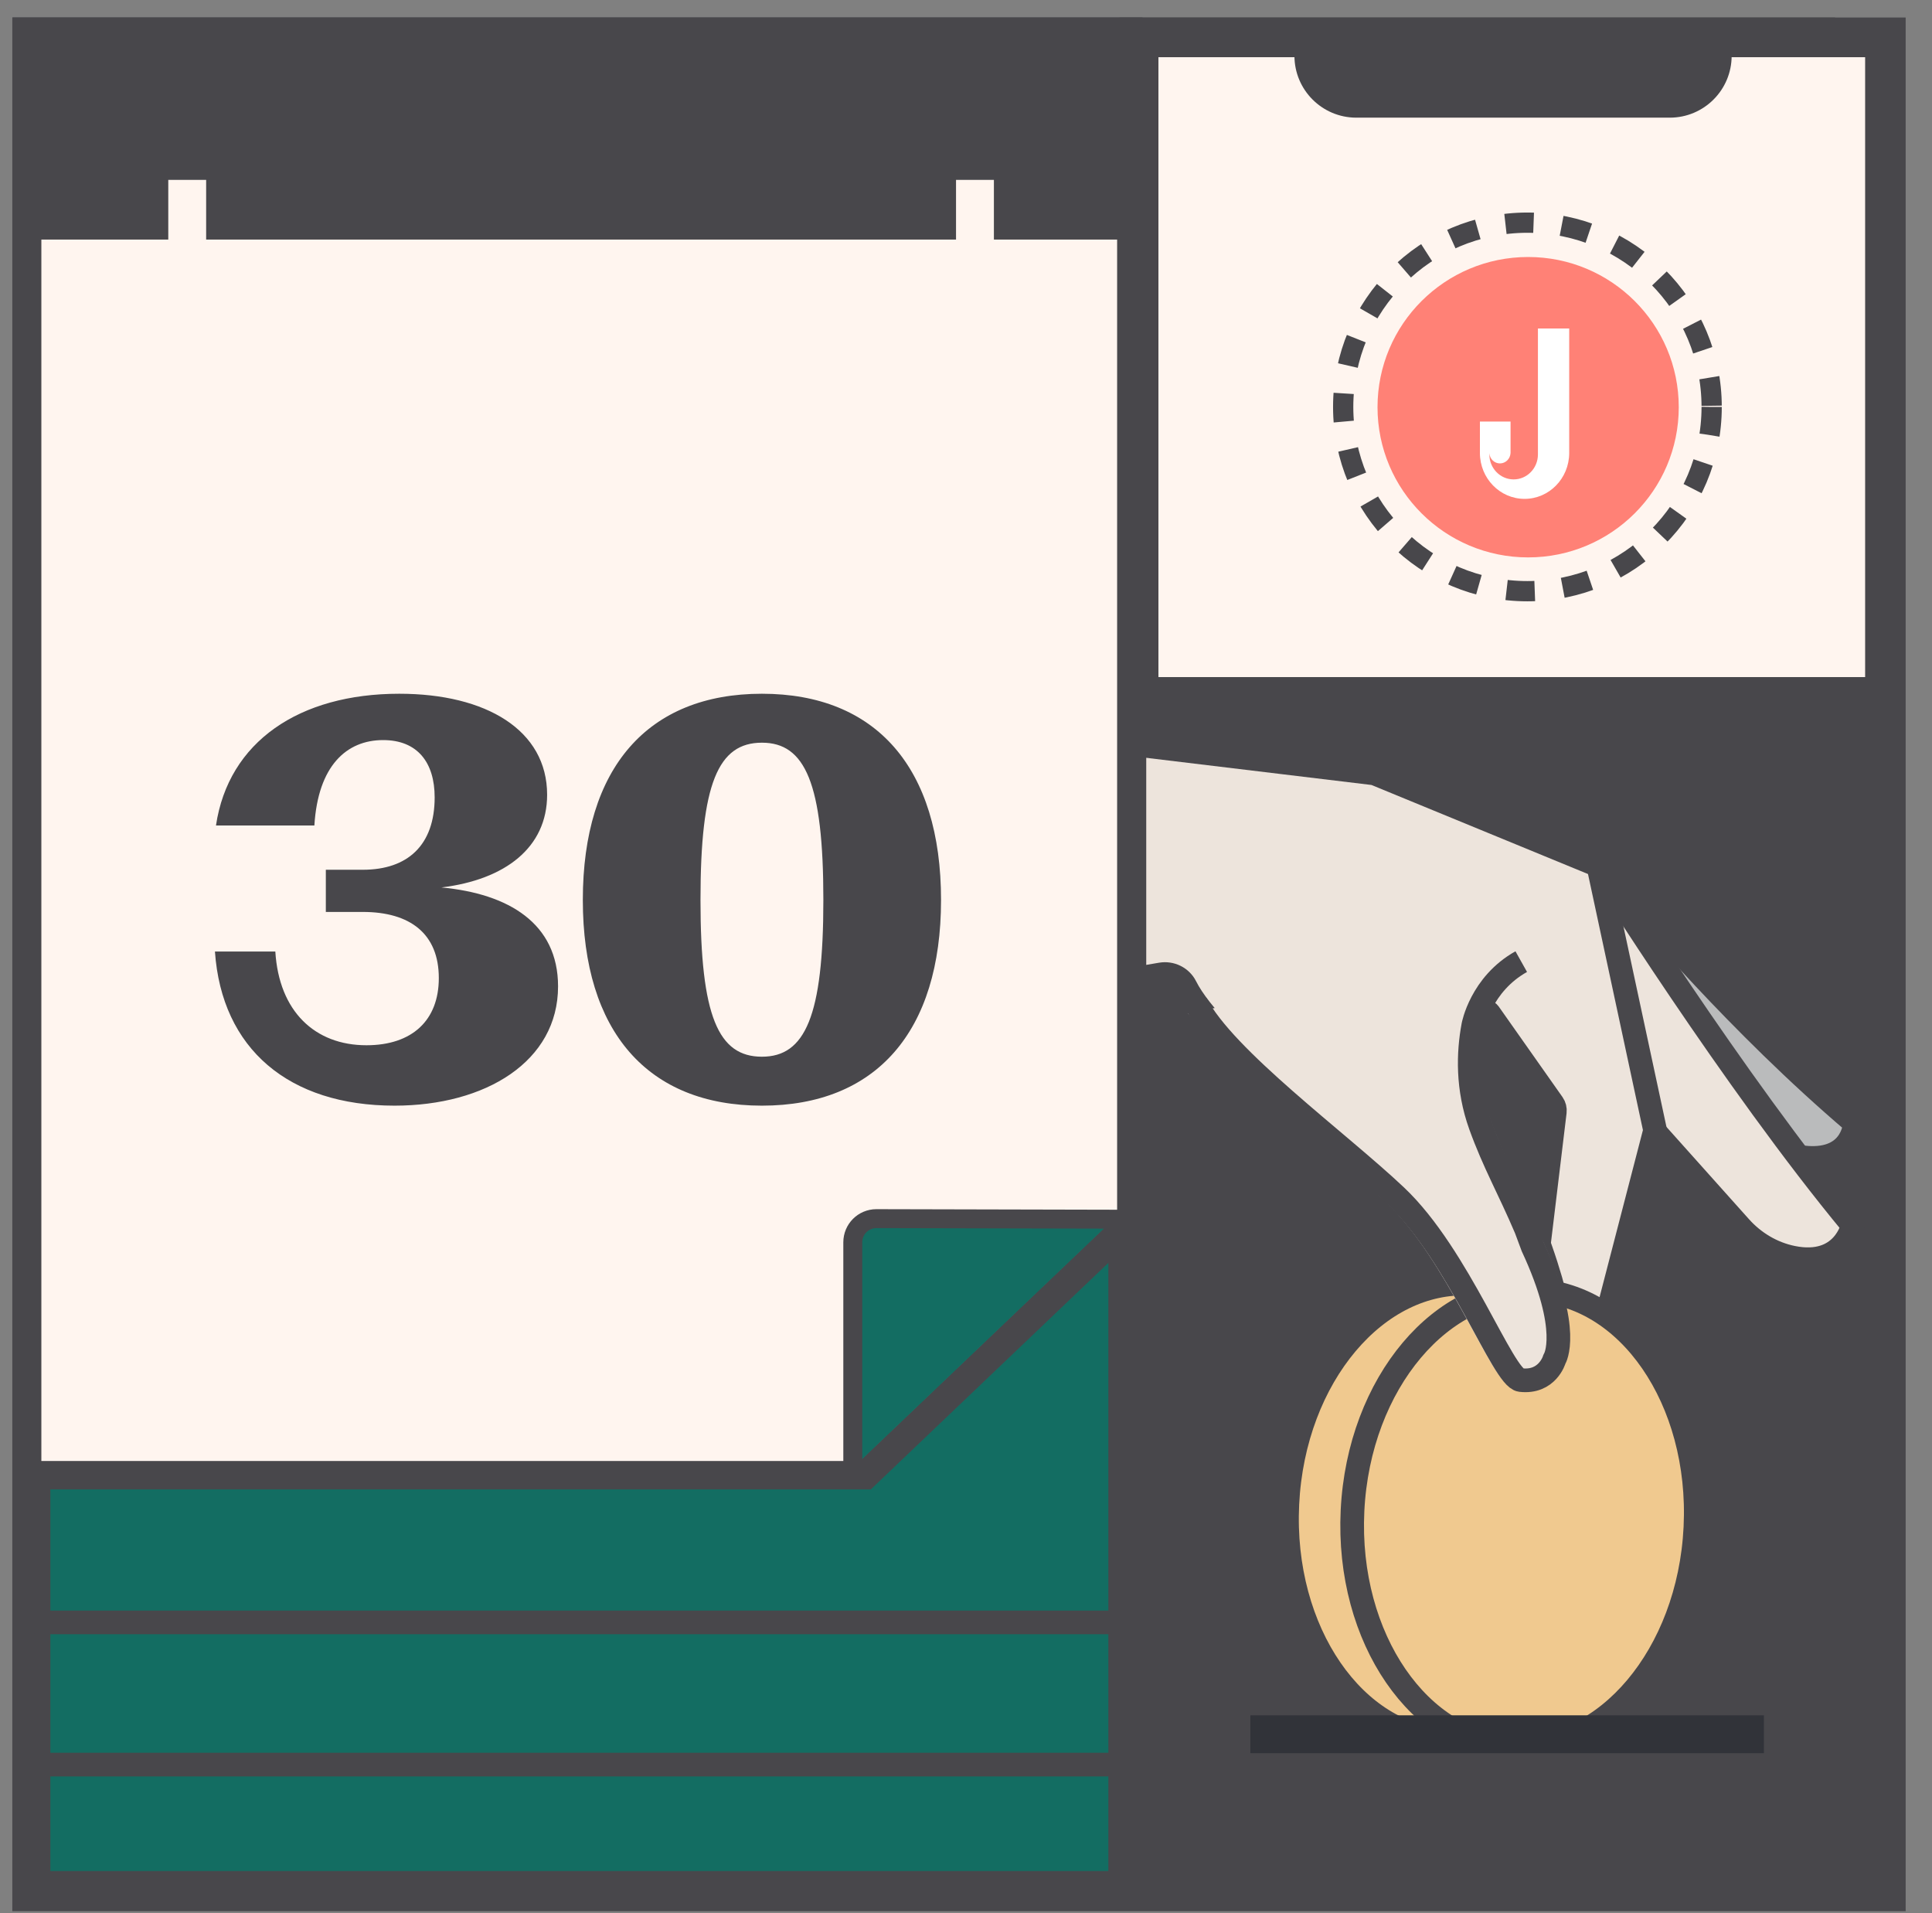
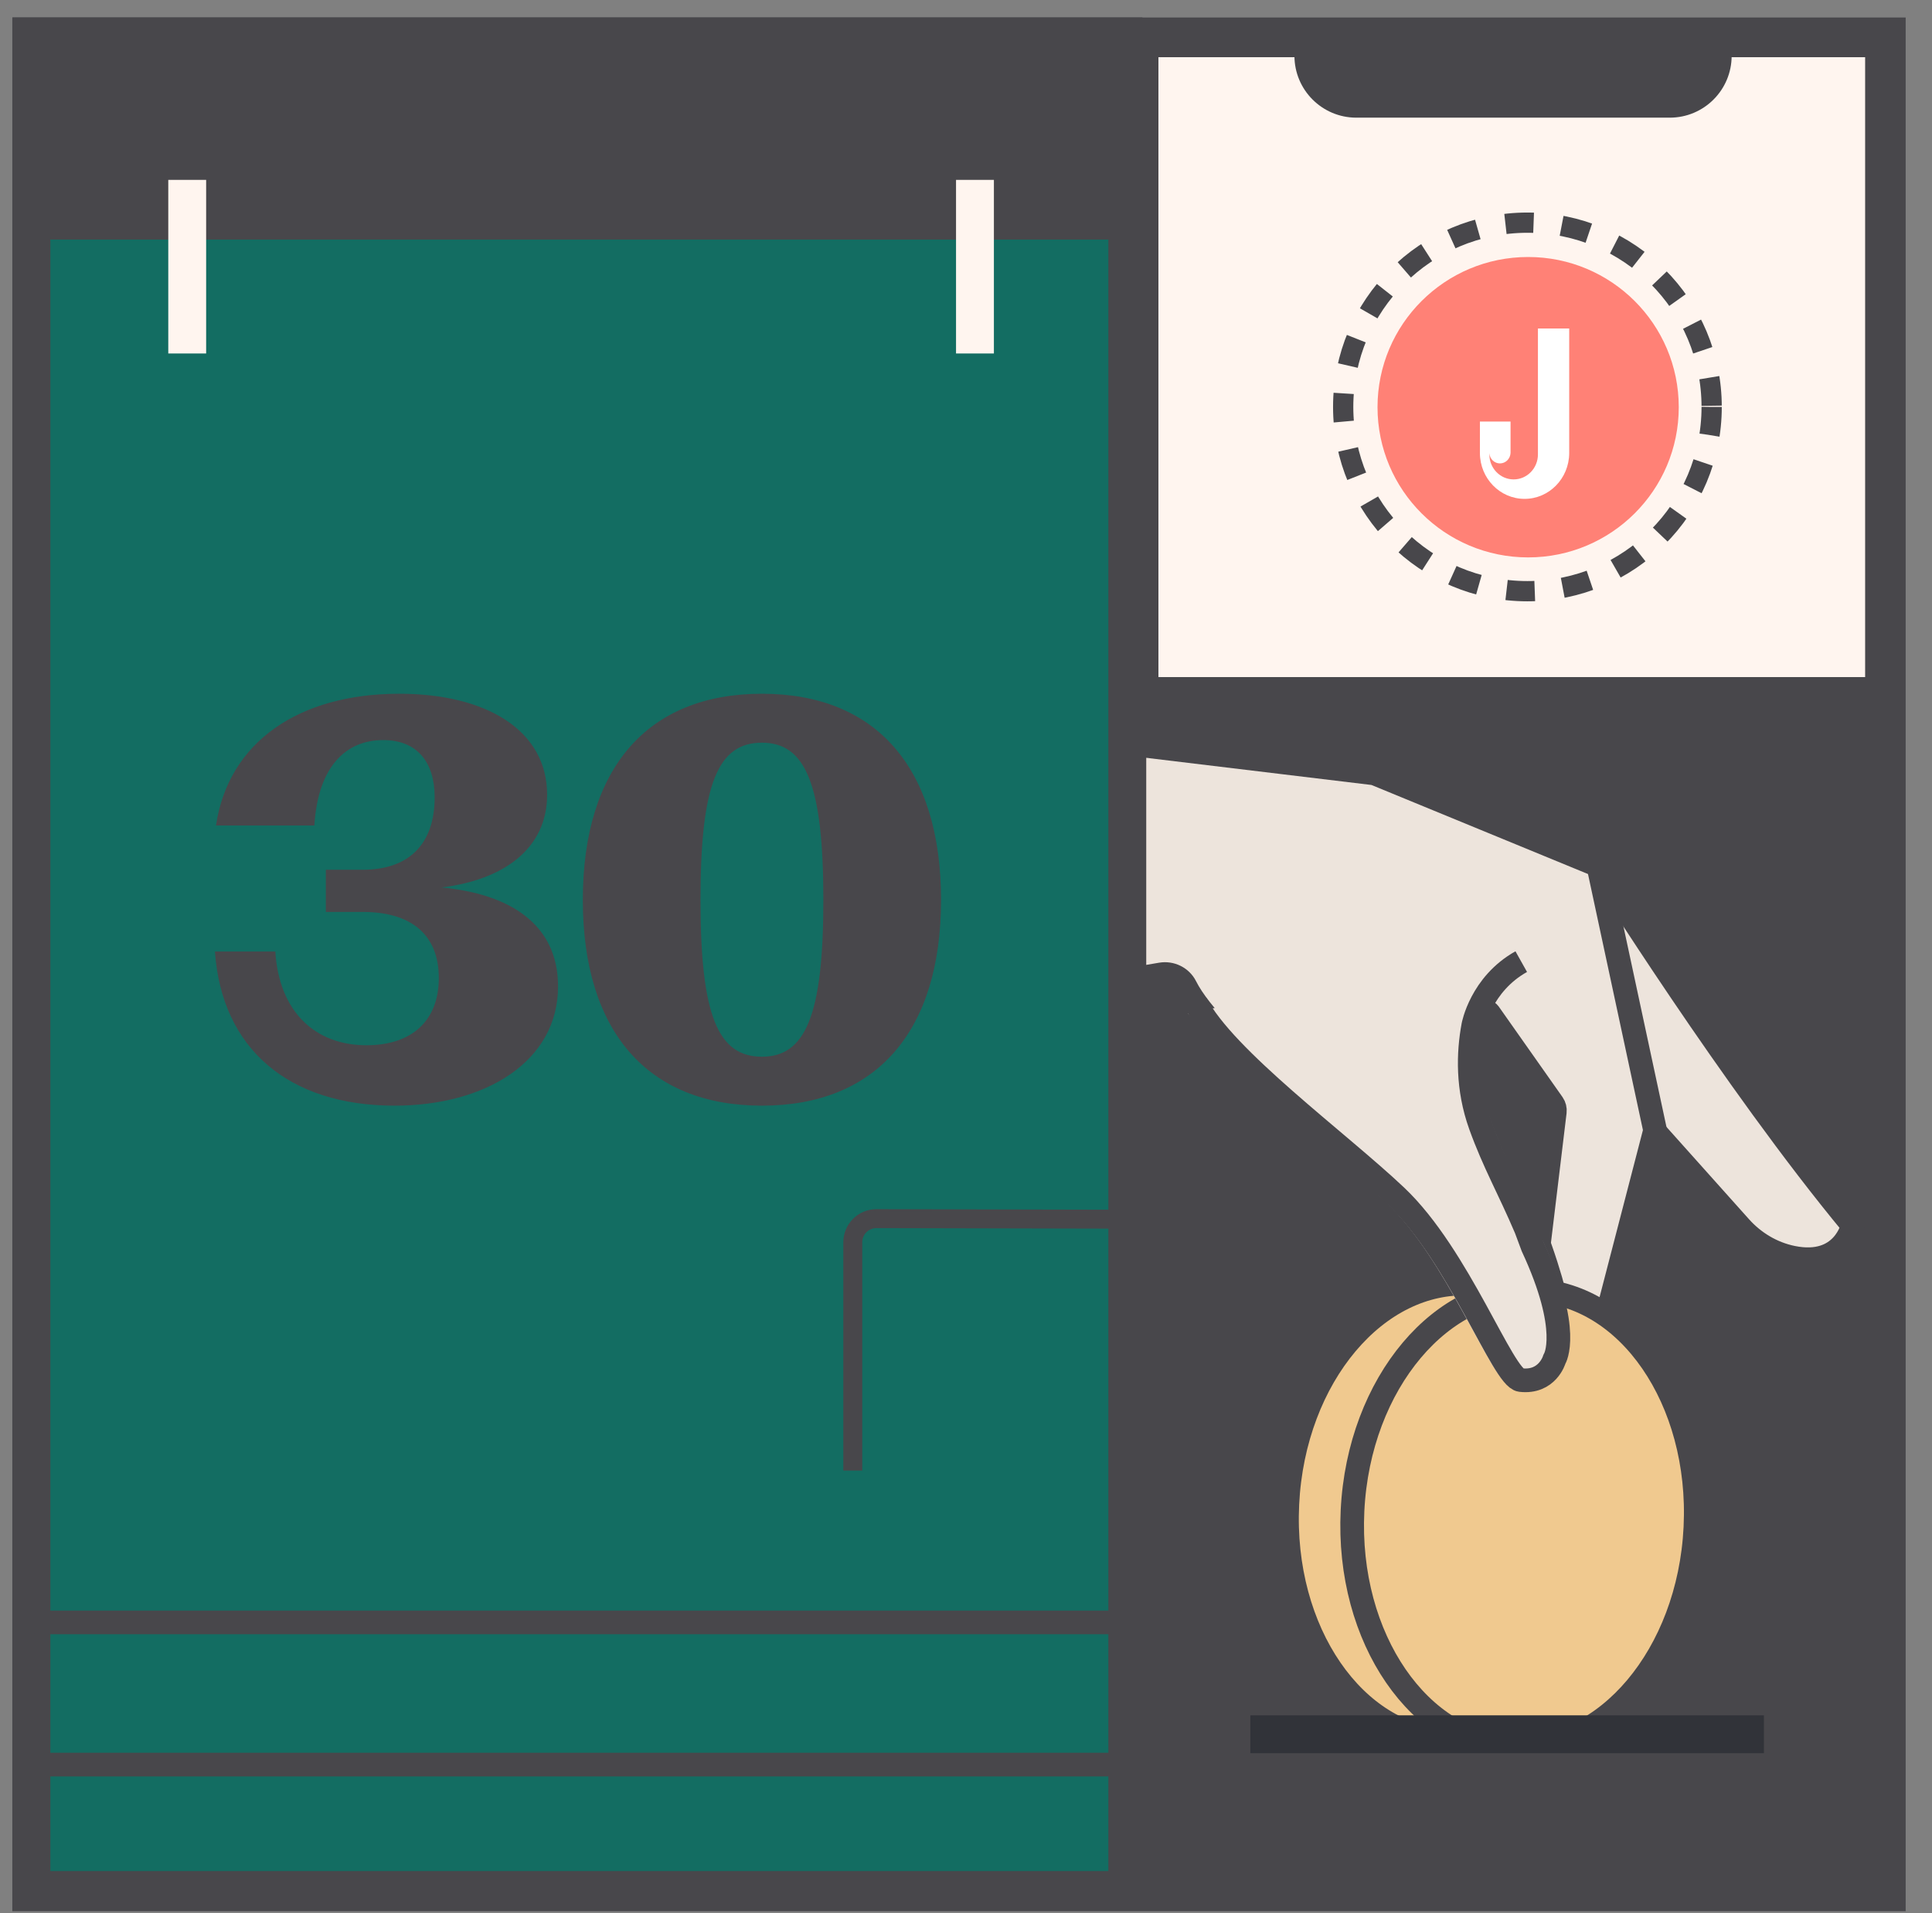
<svg xmlns="http://www.w3.org/2000/svg" width="100" height="99" viewBox="0 0 100 99" fill="none">
  <rect x="0" y="0" width="100" height="99" fill="#808080" stroke="none" />
  <rect x="1.372" y="1.641" width="96.53" height="96.53" fill="#48474B" stroke="#48474B" stroke-width="1.47" />
-   <path d="M94.004 1.887V93.972H58.926V1.887H94.004Z" fill="#48474B" stroke="#48474B" stroke-width="1.96" />
  <path d="M97.519 1.98V36.02H58.98V1.98H97.519Z" fill="#FFF5EF" stroke="#48474B" stroke-width="1.96" />
  <g clip-path="url(#clip0_3626_14336)">
-     <path d="M82.632 44.874L79.133 44.109C79.174 44.577 79.216 45.045 79.256 45.512C79.327 45.9 79.394 46.29 79.447 46.68C79.646 48.129 79.893 49.571 80.14 51.014C81.138 51.566 91.301 59.03 91.301 59.03C91.996 59.576 92.846 59.903 93.731 59.924C95.963 59.976 96.008 58.115 96.008 58.115C89.914 52.941 84.893 46.91 84.893 46.91L82.632 44.874Z" fill="#BABBBC" stroke="#48474B" stroke-width="1.225" />
    <path d="M82.727 44.789L71.142 40.025L37.328 35.949L35.072 54.665L60.095 50.425C60.61 50.338 61.127 50.59 61.361 51.054C62.857 54.022 69.296 58.563 72.354 61.516C75.701 64.748 77.993 71.083 78.907 71.396C79.821 71.708 80.734 70.337 80.734 70.337C80.74 70.325 80.745 70.312 80.751 70.3C81.175 70.657 81.719 70.927 82.418 71.011L85.65 58.562L90.07 63.502C90.784 64.301 91.732 64.87 92.786 65.083C95.448 65.621 95.9 63.413 95.9 63.413C89.714 55.951 82.727 44.789 82.727 44.789ZM76.944 57.827C76.256 55.847 76.342 53.976 76.639 52.523C76.68 52.319 76.949 52.266 77.069 52.436L80.374 57.128C80.458 57.248 80.494 57.393 80.477 57.538L79.659 64.321C78.771 62.17 77.644 59.843 76.944 57.827Z" fill="#EDE4DC" stroke="#48474B" stroke-width="1.225" />
    <path d="M80.752 70.298C80.752 70.298 81.396 68.978 79.395 63.691L80.752 70.298Z" fill="#D5B788" />
    <path d="M80.752 70.298C80.752 70.298 81.396 68.978 79.395 63.691" stroke="#48474B" stroke-width="1.225" />
    <path d="M85.734 58.808L82.726 44.789" stroke="#48474B" stroke-width="1.225" />
  </g>
  <path d="M76.084 66.433C78.472 66.55 80.615 67.926 82.139 70.14C83.663 72.355 84.543 75.382 84.381 78.696C84.22 82.009 83.05 84.936 81.317 86.992C79.585 89.048 77.318 90.208 74.93 90.092C72.542 89.975 70.399 88.6 68.875 86.385C67.351 84.171 66.471 81.144 66.633 77.831C66.794 74.517 67.964 71.59 69.697 69.533C71.429 67.478 73.696 66.317 76.084 66.433Z" fill="#F0C98F" stroke="#48474B" stroke-width="1.225" />
  <path d="M79.457 66.781C81.845 66.898 83.988 68.273 85.512 70.488C87.036 72.703 87.916 75.73 87.754 79.044C87.593 82.357 86.423 85.284 84.69 87.34C82.958 89.395 80.691 90.556 78.303 90.44C75.915 90.323 73.772 88.948 72.248 86.733C70.724 84.518 69.844 81.491 70.006 78.178C70.168 74.865 71.338 71.937 73.07 69.881C74.802 67.825 77.069 66.665 79.457 66.781Z" fill="#F0C98F" stroke="#48474B" stroke-width="1.225" />
  <path d="M76.554 58.124C77.257 60.076 78.374 62.324 79.26 64.404L79.259 64.404C81.286 68.76 80.396 70.209 80.396 70.209C80.39 70.221 80.385 70.234 80.379 70.246C80.379 70.246 80.023 71.471 78.636 71.308C77.713 71.2 75.455 64.886 72.188 61.794C69.202 58.968 64.164 54.858 62.588 52.846L78.396 49.731C76.303 50.903 76.185 52.962 76.185 52.962C75.92 54.382 75.864 56.207 76.554 58.124Z" fill="#EDE4DC" stroke="#EDE4DC" stroke-width="1.225" />
  <path d="M61.906 51.931C63.388 54.798 69.274 59.08 72.259 61.906C75.527 64.998 77.784 71.311 78.708 71.419C80.094 71.582 80.451 70.357 80.451 70.357C80.457 70.345 80.462 70.332 80.468 70.32C80.468 70.32 81.358 68.871 79.33 64.515L78.985 63.589C78.099 61.508 77.328 60.187 76.626 58.235C75.936 56.318 75.992 54.493 76.257 53.073C76.257 53.073 76.646 50.937 78.739 49.765" stroke="#48474B" stroke-width="1.225" />
  <path d="M58.349 2.797L58.349 97.808L1.627 97.808L1.627 2.797L58.349 2.797Z" fill="#136D62" stroke="#48474B" stroke-width="1.96" />
-   <path d="M58.557 5.743L58.557 63.206L44.779 76.343L1.406 76.343L1.406 5.743L58.557 5.743Z" fill="#FFF5EF" stroke="#48474B" stroke-width="1.47" />
-   <path d="M57.215 63.509L44.578 75.555L44.578 63.492L57.215 63.509Z" fill="#136D62" />
  <path d="M44.14 75.614L44.14 64.29C44.14 63.613 44.686 63.066 45.363 63.066L58.246 63.096" stroke="#48474B" stroke-width="0.98" stroke-linecap="square" />
  <path d="M1.958 83.961L58.863 83.961" stroke="#48474B" stroke-width="1.225" stroke-linecap="round" />
  <path d="M1.958 91.32L58.863 91.32" stroke="#48474B" stroke-width="1.225" stroke-linecap="round" />
  <rect x="1.381" y="1.637" width="57.017" height="10.026" fill="#48474B" stroke="#48474B" stroke-width="1.47" />
  <path d="M20.422 57.219C14.952 57.219 11.475 54.282 11.125 49.242L14.251 49.242C14.44 52.341 16.299 54.093 18.967 54.093C21.339 54.093 22.713 52.799 22.713 50.616C22.713 48.326 21.231 47.194 18.779 47.194L16.865 47.194L16.865 45.011L18.779 45.011C21.096 45.011 22.498 43.744 22.498 41.265C22.498 39.459 21.608 38.3 19.83 38.3C17.943 38.3 16.461 39.621 16.272 42.72L11.179 42.72C11.825 38.381 15.491 35.902 20.665 35.902C25.166 35.902 28.319 37.788 28.319 41.13C28.319 43.852 26.163 45.523 22.848 45.927C26.325 46.25 28.885 47.787 28.885 51.047C28.885 54.928 25.139 57.219 20.422 57.219ZM39.437 57.219C33.535 57.219 30.167 53.392 30.167 46.574C30.167 39.728 33.535 35.902 39.437 35.902C45.34 35.902 48.708 39.728 48.708 46.574C48.708 53.392 45.34 57.219 39.437 57.219ZM36.257 46.574C36.257 52.584 37.174 54.686 39.437 54.686C41.674 54.686 42.617 52.584 42.617 46.574C42.617 40.537 41.674 38.435 39.437 38.435C37.174 38.435 36.257 40.537 36.257 46.574Z" fill="#48474B" />
  <path d="M9.69 10.289L9.69 17.313" stroke="#FFF5EF" stroke-width="1.96" stroke-linecap="square" />
  <path d="M50.464 10.289L50.464 17.313" stroke="#FFF5EF" stroke-width="1.96" stroke-linecap="square" />
  <path d="M65.699 89.75L90.321 89.75" stroke="#313339" stroke-width="1.96" stroke-linecap="square" />
  <path d="M67 2.066H89.63V2.887C89.63 4.655 88.197 6.089 86.428 6.089H70.202C68.434 6.089 67 4.655 67 2.887V2.066Z" fill="#48474B" />
  <circle cx="79.059" cy="21.059" r="9.536" stroke="#48474B" stroke-width="1.048" stroke-dasharray="1.46 1.46" />
  <circle cx="79.106" cy="20.086" r="3.412" stroke="#313339" stroke-width="0.73" />
  <ellipse cx="79.096" cy="21.073" rx="7.796" ry="7.773" fill="#FF8176" />
  <path d="M79.603 23.517C79.603 24.232 79.04 24.81 78.346 24.81C77.651 24.81 77.089 24.232 77.089 23.517C77.089 23.497 77.09 23.478 77.09 23.458C77.111 23.751 77.348 23.982 77.637 23.982C77.93 23.982 78.169 23.745 78.185 23.448H78.186V21.816H76.6V23.448H76.6C76.604 24.757 77.637 25.817 78.911 25.817C80.182 25.817 81.213 24.762 81.222 23.456H81.222V17H79.603V23.439V23.517Z" fill="white" />
  <defs>
    <clipPath id="clip0_3626_14336">
      <rect width="62.297" height="30.589" fill="white" transform="translate(37.169 35.75) rotate(6.874)" />
    </clipPath>
  </defs>
</svg>